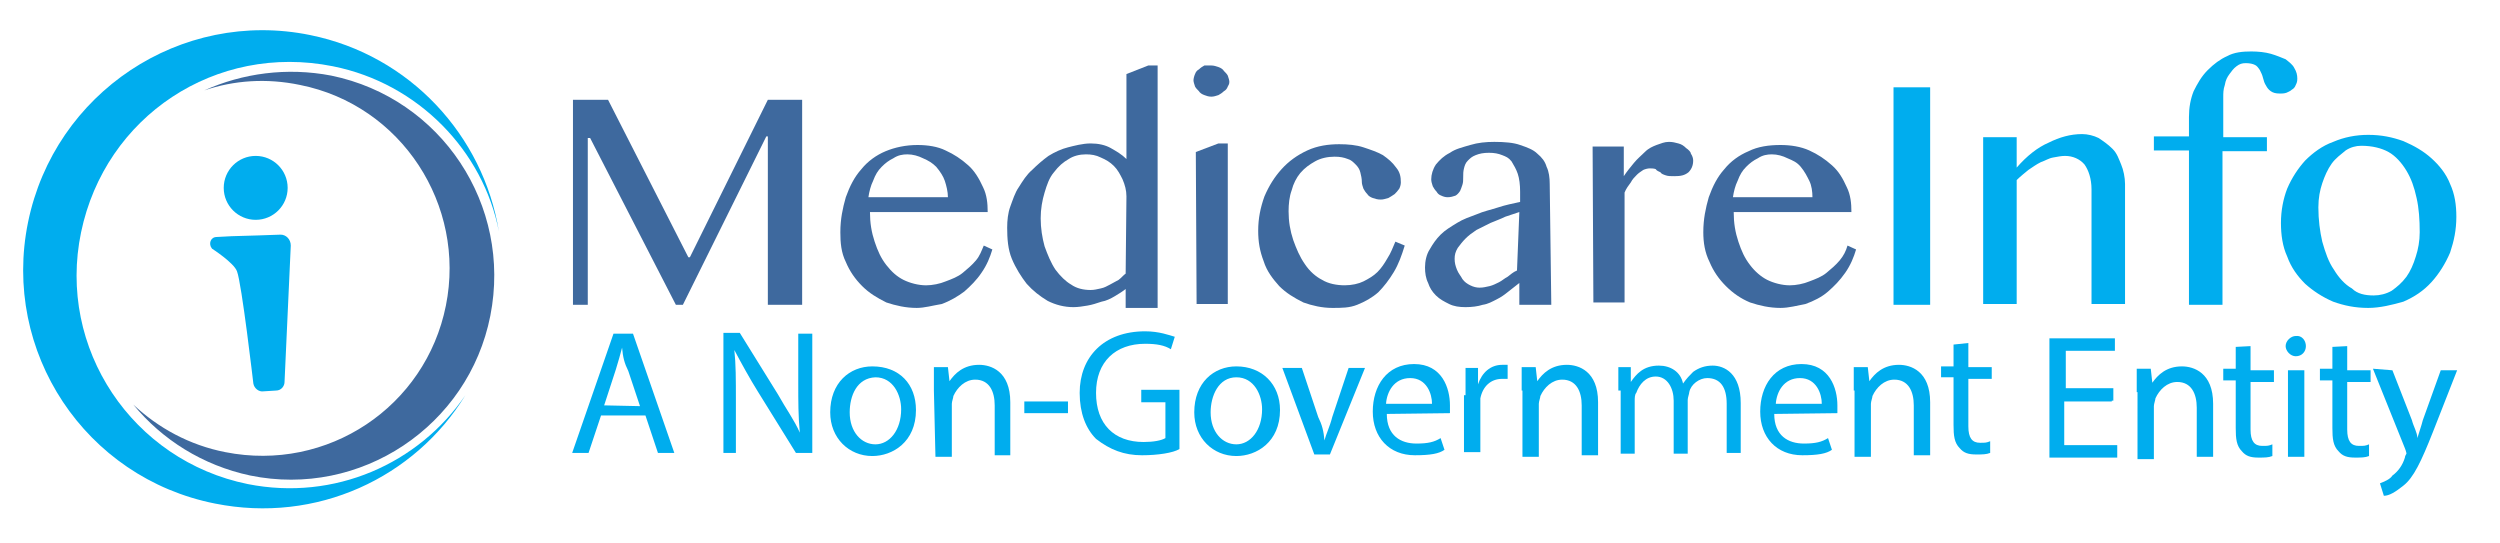
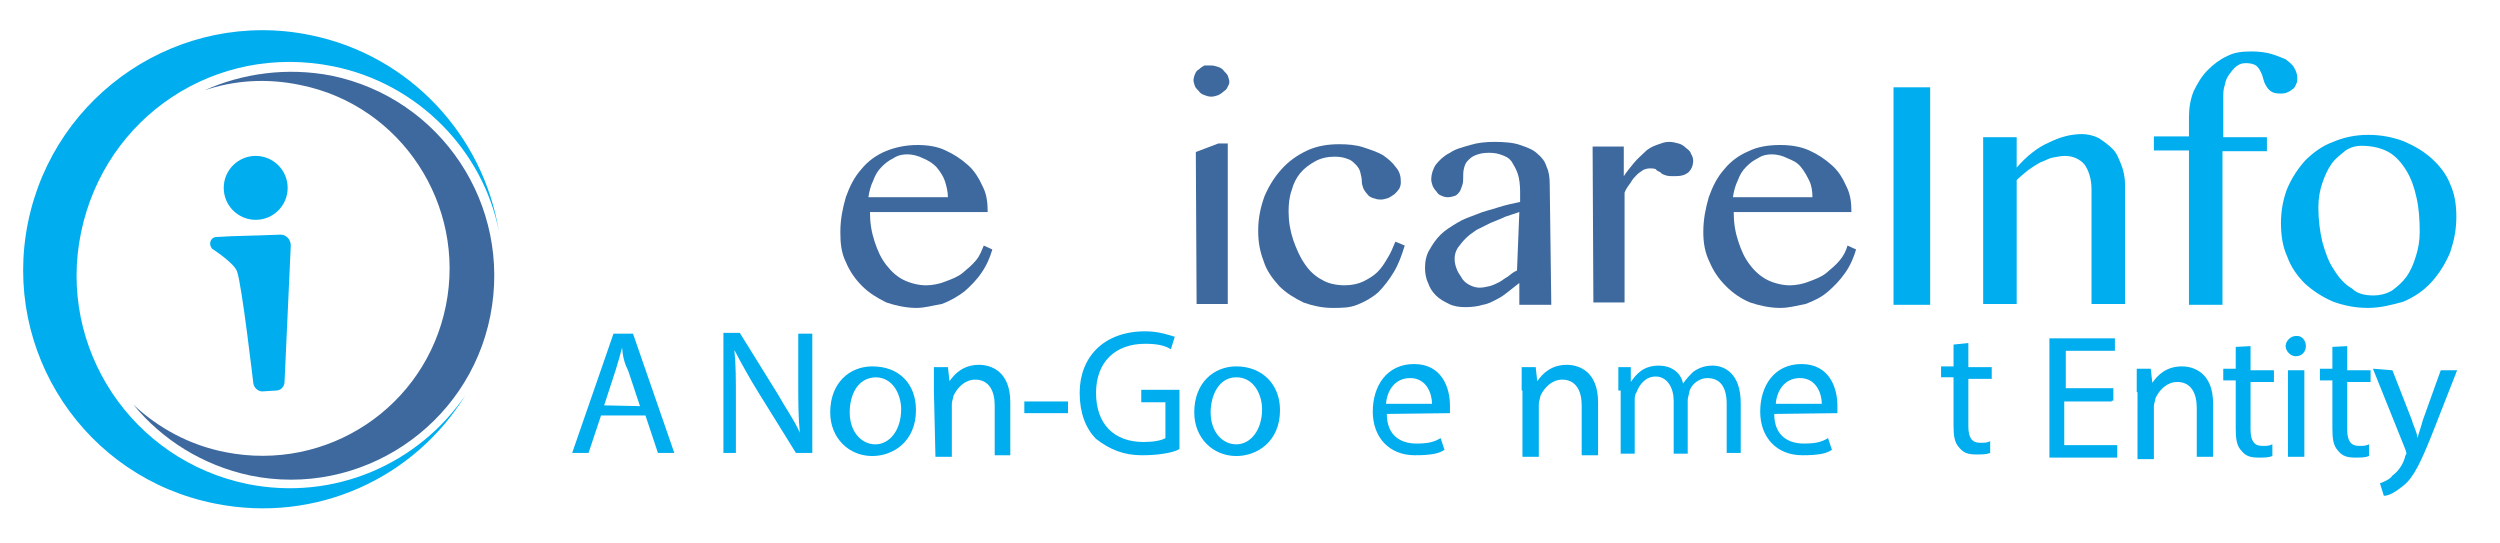
<svg xmlns="http://www.w3.org/2000/svg" version="1.1" id="Layer_1" x="0px" y="0px" viewBox="0 0 320.7 69.6" style="enable-background:new 0 0 320.7 69.6;" xml:space="preserve">
  <style type="text/css">
	.st0{fill:#3E699E;}
	.st1{fill:#00ADEE;}
</style>
  <g>
    <g>
      <g>
        <path class="st0" d="M42.5,9.7c-5.7-1.1-11.4-0.3-16.3,1.9c3.8-1.3,8-1.6,12.3-0.7c13,2.6,21.3,15.4,18.7,28.3     c-2.6,13-15.2,21.4-28.3,18.8c-4.6-0.9-8.6-3.1-11.8-6.1c3.7,4.5,8.9,7.8,15,9.1c14.1,2.9,28-6.3,30.8-20.5S56.6,12.6,42.5,9.7z" />
        <g>
          <path class="st1" d="M31.8,62.1C17,59.1,7.3,44.7,10.4,29.8S27.7,5.5,42.7,8.5c11,2.2,19.3,10.9,21.3,21.2      C62,17.4,52.6,7.1,39.8,4.5C23.2,1.1,7,11.9,3.6,28.5s7.3,32.8,24,36.1c13,2.6,25.6-3.3,32.1-13.9      C53.7,59.5,42.9,64.3,31.8,62.1z" />
        </g>
      </g>
      <g>
        <g>
          <path class="st1" d="M36,30.1l-2.9,0.1l-3.4,0.1l-1.9,0.1c-0.8,0-1.1,0.9-0.6,1.5c0,0,2.8,1.8,3.2,2.9      c0.6,1.5,2.1,14.4,2.1,14.4c0.1,0.6,0.7,1.1,1.3,1l1.6-0.1c0.7,0,1.1-0.6,1.1-1.1l0.8-17.5C37.3,30.7,36.7,30.1,36,30.1z" />
        </g>
        <g>
          <circle class="st1" cx="32.8" cy="24.1" r="4.1" />
        </g>
      </g>
    </g>
    <g>
      <g>
-         <path class="st0" d="M73.5,12.8h4.5l10.3,20.2h0.2l10-20.2h4.4v26.3h-4.4V17.5h-0.2L87.6,39.1h-0.9L75.7,17.7h-0.3v21.4h-1.9     C73.5,39.1,73.5,12.8,73.5,12.8z" />
        <path class="st0" d="M117.6,39.5c-1.4,0-2.7-0.3-3.9-0.7c-1.2-0.6-2.2-1.2-3.1-2.1s-1.6-1.9-2.1-3.1c-0.6-1.2-0.7-2.5-0.7-3.8     c0-1.7,0.3-3.1,0.7-4.5c0.5-1.4,1.1-2.6,2-3.6c0.8-1,1.9-1.8,3.1-2.3s2.6-0.8,4.1-0.8c1.3,0,2.6,0.2,3.6,0.7     c1.1,0.5,2,1.1,2.9,1.9c0.8,0.7,1.4,1.7,1.9,2.8c0.5,1,0.6,2.1,0.6,3.2h-15.1c0,1.4,0.2,2.6,0.6,3.8c0.4,1.2,0.8,2.1,1.5,3     s1.4,1.5,2.2,1.9s1.9,0.7,2.9,0.7c0.8,0,1.8-0.2,2.5-0.5c0.8-0.3,1.6-0.6,2.2-1.1s1.2-1,1.7-1.6c0.5-0.6,0.7-1.2,1-1.9l1.1,0.5     c-0.3,1-0.7,2-1.4,3c-0.6,0.9-1.4,1.7-2.2,2.4c-0.8,0.6-1.8,1.2-2.9,1.6C119.6,39.2,118.6,39.5,117.6,39.5z M121.6,25.3     c0-0.7-0.2-1.5-0.4-2.1c-0.2-0.6-0.6-1.2-1.1-1.8c-0.5-0.5-1-0.8-1.7-1.1c-0.6-0.3-1.3-0.5-2-0.5c-0.6,0-1.2,0.1-1.8,0.5     c-0.6,0.3-1,0.6-1.5,1.1c-0.5,0.5-0.8,1-1.1,1.8c-0.3,0.6-0.5,1.4-0.6,2.1H121.6z" />
-         <path class="st0" d="M144.5,37c-0.5,0.4-1,0.7-1.5,1c-0.5,0.3-1.1,0.6-1.7,0.7c-0.6,0.2-1.2,0.4-1.8,0.5     c-0.6,0.1-1.2,0.2-1.8,0.2c-1.2,0-2.3-0.3-3.3-0.8c-1-0.6-1.9-1.3-2.7-2.2c-0.7-0.9-1.4-2-1.9-3.2c-0.5-1.2-0.6-2.6-0.6-4     c0-0.9,0.1-1.9,0.4-2.7c0.3-0.8,0.6-1.8,1.1-2.5c0.5-0.8,1-1.6,1.7-2.2c0.6-0.6,1.4-1.3,2.1-1.8c0.8-0.5,1.7-0.9,2.5-1.1     c0.8-0.2,1.9-0.5,2.9-0.5s1.9,0.2,2.6,0.6c0.7,0.4,1.4,0.8,2,1.4V9.5l2.8-1.1h1.2v31.1h-4.1V37L144.5,37z M144.5,25.2     c0-0.8-0.2-1.5-0.5-2.2c-0.3-0.6-0.6-1.2-1.1-1.7s-1-0.8-1.7-1.1c-0.6-0.3-1.2-0.4-1.9-0.4c-0.8,0-1.6,0.2-2.2,0.6     c-0.7,0.4-1.3,0.9-1.9,1.7c-0.6,0.7-0.9,1.6-1.2,2.6c-0.3,1-0.5,2.1-0.5,3.3c0,1.3,0.2,2.5,0.5,3.6c0.4,1.1,0.8,2.1,1.4,3     c0.6,0.8,1.3,1.5,2,1.9c0.7,0.5,1.6,0.7,2.5,0.7c0.5,0,0.8-0.1,1.3-0.2s0.8-0.3,1.2-0.5c0.4-0.2,0.7-0.4,1.1-0.6     c0.4-0.3,0.6-0.6,0.9-0.8L144.5,25.2L144.5,25.2z" />
        <path class="st0" d="M155.4,8.4c0.3,0,0.6,0.1,0.9,0.2c0.3,0.1,0.6,0.3,0.7,0.5c0.2,0.2,0.4,0.4,0.5,0.6c0.1,0.3,0.2,0.6,0.2,0.8     c0,0.3-0.1,0.4-0.2,0.6c-0.1,0.3-0.3,0.5-0.5,0.6c-0.2,0.2-0.5,0.4-0.7,0.5c-0.3,0.1-0.6,0.2-0.9,0.2c-0.4,0-0.6-0.1-0.9-0.2     c-0.3-0.1-0.6-0.3-0.7-0.5c-0.2-0.2-0.4-0.4-0.5-0.6c-0.1-0.3-0.2-0.6-0.2-0.8s0.1-0.6,0.2-0.8c0.1-0.3,0.3-0.5,0.5-0.6     c0.2-0.2,0.5-0.4,0.7-0.5C154.8,8.4,155.1,8.4,155.4,8.4z M153.4,19.5l2.9-1.1h1.2v20.6h-4L153.4,19.5L153.4,19.5z" />
        <path class="st0" d="M170.9,39.5c-1.3,0-2.6-0.3-3.7-0.7c-1.2-0.6-2.2-1.2-3.1-2.1c-0.8-0.9-1.6-1.9-2-3.2     c-0.5-1.3-0.7-2.5-0.7-3.9c0-1.6,0.3-3,0.8-4.4c0.6-1.4,1.3-2.5,2.2-3.5c0.9-1,2-1.8,3.3-2.4c1.3-0.6,2.7-0.8,4.1-0.8     c1.1,0,2.2,0.1,3.1,0.4c0.9,0.3,1.8,0.6,2.5,1c0.7,0.5,1.2,0.9,1.7,1.6c0.5,0.6,0.6,1.2,0.6,1.9c0,0.3-0.1,0.6-0.2,0.8     c-0.2,0.3-0.4,0.5-0.6,0.7c-0.3,0.2-0.6,0.4-0.8,0.5c-0.4,0.1-0.6,0.2-1,0.2c-0.4,0-0.7-0.1-1-0.2c-0.3-0.1-0.6-0.3-0.7-0.5     c-0.2-0.2-0.4-0.5-0.5-0.7c-0.1-0.3-0.2-0.6-0.2-0.8c0-0.5-0.1-0.9-0.2-1.3s-0.3-0.7-0.6-1c-0.3-0.3-0.6-0.6-1-0.7     c-0.5-0.2-1-0.3-1.7-0.3c-0.9,0-1.8,0.2-2.5,0.6c-0.7,0.4-1.3,0.8-1.9,1.5c-0.5,0.6-0.9,1.4-1.1,2.2c-0.3,0.8-0.4,1.8-0.4,2.7     c0,1.3,0.2,2.5,0.6,3.7c0.4,1.1,0.8,2.1,1.5,3.1c0.6,0.9,1.4,1.6,2.2,2c0.8,0.5,1.9,0.7,2.9,0.7c0.9,0,1.8-0.2,2.4-0.5     c0.6-0.3,1.3-0.7,1.8-1.2c0.5-0.5,0.9-1.1,1.3-1.8c0.4-0.6,0.7-1.4,1-2.1l1.2,0.5c-0.4,1.3-0.8,2.4-1.4,3.4c-0.6,1-1.3,1.9-2,2.6     c-0.8,0.7-1.7,1.2-2.7,1.6S172.1,39.5,170.9,39.5z" />
        <path class="st0" d="M199,39.1h-4.1v-2.8c-0.5,0.4-0.9,0.7-1.4,1.1c-0.5,0.4-0.9,0.7-1.5,1c-0.6,0.3-1.1,0.6-1.8,0.7     c-0.6,0.2-1.4,0.3-2.2,0.3s-1.5-0.1-2.1-0.4c-0.6-0.3-1.2-0.6-1.7-1.1s-0.8-1-1-1.6c-0.3-0.6-0.4-1.3-0.4-2     c0-0.8,0.2-1.7,0.6-2.3c0.4-0.7,0.8-1.3,1.4-1.9s1.3-1,2.1-1.5c0.8-0.5,1.7-0.8,2.5-1.1c0.9-0.4,1.9-0.6,2.8-0.9     c0.9-0.3,1.9-0.5,2.8-0.7v-1.3c0-0.9-0.1-1.7-0.3-2.3c-0.2-0.6-0.5-1.1-0.8-1.6c-0.4-0.5-0.7-0.6-1.2-0.8c-0.5-0.2-1-0.3-1.7-0.3     s-1.2,0.1-1.7,0.3c-0.5,0.2-0.7,0.4-1,0.7c-0.3,0.3-0.4,0.6-0.5,1c-0.1,0.4-0.1,0.7-0.1,1.1s0,0.7-0.1,1s-0.2,0.6-0.3,0.8     c-0.2,0.3-0.4,0.5-0.6,0.6c-0.3,0.1-0.6,0.2-1,0.2c-0.3,0-0.6-0.1-0.8-0.2c-0.3-0.1-0.5-0.3-0.6-0.5c-0.2-0.2-0.4-0.5-0.5-0.7     c-0.1-0.3-0.2-0.6-0.2-0.9c0-0.6,0.2-1.3,0.6-1.9c0.5-0.6,1-1.1,1.8-1.5c0.7-0.5,1.6-0.7,2.6-1c1-0.3,2-0.4,3.1-0.4     c1.3,0,2.5,0.1,3.3,0.4c0.9,0.3,1.7,0.6,2.2,1.1c0.6,0.5,1,1,1.2,1.7c0.3,0.6,0.4,1.4,0.4,2.2L199,39.1     C198.9,39.1,199,39.1,199,39.1z M194.9,27.2c-0.6,0.2-1.2,0.4-1.8,0.6c-0.6,0.3-1.2,0.5-1.9,0.8c-0.6,0.3-1.2,0.6-1.8,0.9     c-0.6,0.4-1,0.7-1.4,1.1s-0.7,0.8-1,1.2c-0.3,0.5-0.4,0.9-0.4,1.4c0,0.5,0.1,0.9,0.3,1.4s0.5,0.8,0.7,1.2c0.3,0.4,0.6,0.6,1,0.8     c0.4,0.2,0.8,0.3,1.2,0.3c0.5,0,0.8-0.1,1.3-0.2c0.4-0.1,0.8-0.3,1.2-0.5c0.4-0.2,0.7-0.5,1.1-0.7c0.4-0.3,0.7-0.6,1.2-0.8     L194.9,27.2L194.9,27.2z" />
        <path class="st0" d="M204.3,18.8h4v3.8c0.4-0.6,0.8-1.1,1.3-1.7c0.5-0.6,0.9-0.9,1.4-1.4c0.5-0.5,1-0.7,1.5-0.9     c0.6-0.2,1-0.4,1.6-0.4c0.5,0,0.8,0.1,1.2,0.2s0.7,0.3,1,0.6c0.3,0.2,0.6,0.5,0.6,0.7c0.2,0.3,0.3,0.6,0.3,0.9     c0,0.6-0.2,1.1-0.6,1.5c-0.5,0.4-1,0.5-1.8,0.5c-0.5,0-0.8,0-1.1-0.1c-0.3-0.1-0.6-0.2-0.7-0.4c-0.2-0.1-0.5-0.2-0.6-0.4     c-0.2-0.1-0.6-0.1-0.8-0.1s-0.6,0.1-0.8,0.2c-0.3,0.2-0.6,0.4-0.8,0.6c-0.3,0.3-0.6,0.6-0.8,1c-0.3,0.4-0.6,0.8-0.8,1.3v14.1h-4     L204.3,18.8L204.3,18.8z" />
        <path class="st0" d="M228.4,39.5c-1.4,0-2.7-0.3-3.9-0.7c-1.2-0.5-2.2-1.2-3.1-2.1c-0.9-0.9-1.6-1.9-2.1-3.1     c-0.6-1.2-0.8-2.5-0.8-3.8c0-1.7,0.3-3.1,0.7-4.5c0.5-1.4,1.1-2.6,2-3.6c0.8-1,1.9-1.8,3.1-2.3c1.2-0.6,2.6-0.8,4.1-0.8     c1.3,0,2.6,0.2,3.7,0.7c1.1,0.5,2,1.1,2.9,1.9s1.4,1.7,1.9,2.8c0.5,1,0.6,2.1,0.6,3.2h-15.1c0,1.4,0.2,2.6,0.6,3.8     c0.4,1.2,0.8,2.1,1.5,3c0.6,0.8,1.4,1.5,2.2,1.9s1.9,0.7,2.9,0.7c0.8,0,1.8-0.2,2.5-0.5c0.8-0.3,1.6-0.6,2.2-1.1s1.2-1,1.7-1.6     c0.5-0.6,0.8-1.2,1-1.9l1.1,0.5c-0.3,1-0.7,2-1.4,3s-1.4,1.7-2.2,2.4c-0.8,0.7-1.8,1.2-2.9,1.6C230.5,39.2,229.5,39.5,228.4,39.5     z M232.5,25.3c0-0.7-0.1-1.5-0.4-2.1c-0.3-0.6-0.6-1.2-1.1-1.8c-0.5-0.6-1-0.8-1.7-1.1c-0.6-0.3-1.3-0.5-2-0.5     c-0.6,0-1.2,0.1-1.8,0.5c-0.6,0.3-1,0.6-1.5,1.1c-0.5,0.5-0.8,1-1.1,1.8c-0.3,0.6-0.5,1.4-0.6,2.1H232.5z" />
        <path class="st1" d="M242.9,11.2h4.7v27.9h-4.7V11.2z" />
        <path class="st1" d="M254.4,17.6h4.3v3.9c1.3-1.5,2.7-2.6,4.1-3.2c1.4-0.7,2.8-1.1,4.3-1.1c0.7,0,1.5,0.2,2.1,0.5     c0.6,0.4,1.2,0.8,1.8,1.4c0.6,0.6,0.8,1.3,1.1,2s0.5,1.7,0.5,2.5V39h-4.3V24.3c0-1.4-0.4-2.5-0.9-3.2c-0.6-0.7-1.5-1.1-2.5-1.1     c-0.5,0-0.9,0.1-1.5,0.2c-0.6,0.1-1,0.4-1.6,0.6c-0.6,0.3-1,0.6-1.6,1c-0.6,0.5-1,0.8-1.5,1.3v15.9h-4.3L254.4,17.6L254.4,17.6z" />
        <path class="st1" d="M290.8,17.6v1.8h-5.7v19.7h-4.3V19.3h-4.5v-1.8h4.5v-2.5c0-1.2,0.2-2.3,0.6-3.3c0.5-1,1-1.9,1.8-2.7     s1.6-1.4,2.5-1.8c0.9-0.5,2-0.6,3.1-0.6c0.9,0,1.8,0.1,2.5,0.3c0.7,0.2,1.4,0.5,1.9,0.7c0.5,0.4,0.9,0.7,1.1,1.1     c0.3,0.5,0.4,0.9,0.4,1.4c0,0.4-0.1,0.6-0.2,0.8c-0.1,0.3-0.3,0.5-0.5,0.6c-0.2,0.2-0.5,0.3-0.7,0.4c-0.3,0.1-0.6,0.1-0.8,0.1     c-0.6,0-0.9-0.1-1.2-0.3c-0.3-0.2-0.5-0.5-0.6-0.7c-0.2-0.3-0.3-0.6-0.4-1c-0.1-0.4-0.2-0.6-0.4-1c-0.2-0.3-0.4-0.6-0.7-0.7     c-0.2-0.1-0.6-0.2-1.1-0.2c-0.5,0-0.8,0.1-1.2,0.4c-0.4,0.3-0.6,0.6-0.9,1c-0.3,0.4-0.5,0.8-0.6,1.4c-0.2,0.6-0.2,1-0.2,1.6v5.1     H290.8z" />
        <path class="st1" d="M303.8,39.5c-1.7,0-3.1-0.3-4.5-0.8c-1.4-0.6-2.6-1.4-3.6-2.3c-1-1-1.8-2.1-2.3-3.5     c-0.6-1.3-0.8-2.8-0.8-4.3c0-1.6,0.3-3.1,0.8-4.4c0.6-1.4,1.4-2.6,2.3-3.6c1-1,2.2-1.9,3.6-2.4c1.4-0.6,2.9-0.9,4.5-0.9     c1.7,0,3.1,0.3,4.5,0.8c1.4,0.6,2.6,1.3,3.6,2.2c1,0.9,1.9,2,2.4,3.3c0.6,1.3,0.8,2.7,0.8,4.2c0,1.7-0.3,3.1-0.8,4.6     c-0.6,1.4-1.4,2.7-2.4,3.8s-2.2,1.9-3.6,2.5C306.9,39.1,305.3,39.5,303.8,39.5z M304.5,37.9c0.8,0,1.6-0.2,2.3-0.6     c0.7-0.5,1.3-1,1.9-1.8c0.5-0.7,0.9-1.6,1.2-2.6c0.3-0.9,0.5-2,0.5-3.1c0-1.6-0.1-3.1-0.4-4.4c-0.3-1.4-0.7-2.5-1.3-3.5     c-0.6-1-1.4-1.9-2.3-2.4s-2.1-0.8-3.5-0.8c-0.7,0-1.4,0.2-2,0.6c-0.6,0.5-1.3,1-1.8,1.7c-0.5,0.7-0.9,1.6-1.2,2.5     s-0.5,1.9-0.5,3.1c0,1.6,0.2,3.1,0.5,4.4c0.4,1.4,0.8,2.6,1.5,3.6c0.6,1,1.4,1.9,2.3,2.4C302.4,37.7,303.4,37.9,304.5,37.9z" />
      </g>
      <g>
        <path class="st1" d="M77.1,53.3l-1.6,4.8h-2.1l5.3-15.3h2.5l5.3,15.3h-2.1l-1.6-4.8C82.6,53.3,77.1,53.3,77.1,53.3z M82.1,52.1     l-1.5-4.5c-0.5-1-0.7-1.8-0.8-3l0,0c-0.2,0.8-0.5,1.8-0.8,2.8L77.5,52L82.1,52.1L82.1,52.1z" />
        <path class="st1" d="M92.8,58.1V42.7h2.1l4.9,7.9c1,1.8,2.1,3.3,2.8,4.9l0,0c-0.2-2.1-0.2-4-0.2-6.3v-6.4h1.8v15.3h-2.1l-4.9-7.9     c-1-1.6-2.1-3.6-3-5.3l0,0c0.2,1.8,0.2,3.8,0.2,6.4v6.8L92.8,58.1L92.8,58.1z" />
        <path class="st1" d="M117.5,52.6c0,4.1-3,5.9-5.6,5.9c-3,0-5.4-2.3-5.4-5.6c0-3.8,2.5-5.9,5.4-5.9     C115.4,47,117.5,49.3,117.5,52.6z M109,52.9c0,2.5,1.5,4.1,3.3,4.1s3.3-1.8,3.3-4.5c0-1.8-1-4.1-3.3-4.1     C109.9,48.5,109,50.8,109,52.9z" />
        <path class="st1" d="M119.8,50.1c0-1,0-2.1,0-3h1.8l0.2,1.8l0,0c0.7-1,1.8-2.1,3.8-2.1c1.5,0,4,0.8,4,4.8v6.8h-2V52     c0-1.8-0.7-3.3-2.5-3.3c-1.3,0-2.3,1-2.8,2.1c0,0.2-0.2,0.7-0.2,1v6.8H120L119.8,50.1L119.8,50.1z" />
        <path class="st1" d="M137,51.5v1.5h-5.6v-1.5H137z" />
        <path class="st1" d="M151.3,57.6c-0.8,0.5-2.8,0.8-4.8,0.8c-2.3,0-4.1-0.7-5.9-2.1c-1.3-1.3-2.1-3.3-2.1-5.9     c0-4.6,3.1-7.9,8.4-7.9c1.8,0,3.1,0.5,3.8,0.7l-0.5,1.6c-0.8-0.5-1.8-0.7-3.3-0.7c-3.8,0-6.3,2.3-6.3,6.3s2.3,6.3,6.1,6.3     c1.3,0,2.3-0.2,2.8-0.5v-4.6h-3.1v-1.6h4.9L151.3,57.6L151.3,57.6z" />
        <path class="st1" d="M164.2,52.6c0,4.1-3,5.9-5.6,5.9c-3,0-5.4-2.3-5.4-5.6c0-3.8,2.5-5.9,5.4-5.9     C161.9,47,164.2,49.3,164.2,52.6z M155.3,52.9c0,2.5,1.5,4.1,3.3,4.1c1.8,0,3.3-1.8,3.3-4.5c0-1.8-1-4.1-3.3-4.1     S155.3,50.8,155.3,52.9z" />
-         <path class="st1" d="M167,47.2l2.1,6.3c0.5,1,0.7,1.8,0.8,3l0,0c0.2-0.8,0.7-1.8,1-3l2.1-6.3h2.1l-4.5,11.1h-2l-4.1-11.1H167z" />
        <path class="st1" d="M177.9,53.1c0,2.8,1.8,3.8,3.8,3.8c1.5,0,2.3-0.2,3.1-0.7l0.5,1.5c-0.7,0.5-1.8,0.7-3.8,0.7     c-3.3,0-5.4-2.3-5.4-5.6c0-3.3,1.8-6.1,5.3-6.1c3.6,0,4.6,3.1,4.6,5.3c0,0.5,0,0.8,0,1L177.9,53.1L177.9,53.1z M183.7,51.8     c0-1.3-0.7-3.3-2.8-3.3c-2.1,0-3,1.8-3.1,3.3H183.7z" />
-         <path class="st1" d="M188,50.8c0-1.3,0-2.5,0-3.6h1.6v2.1l0,0c0.5-1.5,1.6-2.5,3.1-2.5c0.2,0,0.5,0,0.7,0v1.8c-0.2,0-0.5,0-0.7,0     c-1.5,0-2.5,1-2.8,2.5c0,0.2,0,0.7,0,1v5.9h-2.1v-7.3H188z" />
        <path class="st1" d="M195.2,50.1c0-1,0-2.1,0-3h1.8l0.2,1.8l0,0c0.7-1,1.8-2.1,3.8-2.1c1.5,0,4,0.8,4,4.8v6.8h-2.1V52     c0-1.8-0.7-3.3-2.5-3.3c-1.3,0-2.3,1-2.8,2.1c0,0.2-0.2,0.7-0.2,1v6.8h-2.1V50.1L195.2,50.1z" />
        <path class="st1" d="M207.6,50.1c0-1,0-2.1,0-3h1.6V49l0,0c0.7-1,1.6-2.1,3.6-2.1c1.5,0,2.8,0.8,3.1,2.3l0,0     c0.5-0.7,0.8-1,1.3-1.5c0.7-0.5,1.5-0.8,2.5-0.8c1.5,0,3.6,1,3.6,4.8v6.4h-1.8v-6.3c0-2.1-0.8-3.3-2.5-3.3c-1,0-2.1,0.8-2.3,1.8     c0,0.2-0.2,0.7-0.2,1v6.9h-1.8v-6.8c0-1.6-0.8-3.1-2.3-3.1c-1.3,0-2.1,1-2.5,2.1c-0.2,0.2-0.2,0.7-0.2,1v6.8h-1.8v-8.1H207.6z" />
        <path class="st1" d="M227.6,53.1c0,2.8,1.8,3.8,3.8,3.8c1.5,0,2.3-0.2,3.1-0.7l0.5,1.5c-0.7,0.5-1.8,0.7-3.8,0.7     c-3.3,0-5.4-2.3-5.4-5.6c0-3.3,1.8-6.1,5.3-6.1c3.6,0,4.6,3.1,4.6,5.3c0,0.5,0,0.8,0,1L227.6,53.1L227.6,53.1z M233.7,51.8     c0-1.3-0.7-3.3-2.8-3.3c-2.1,0-3,1.8-3.1,3.3H233.7z" />
-         <path class="st1" d="M237.8,50.1c0-1,0-2.1,0-3h1.8l0.2,1.8l0,0c0.7-1,1.8-2.1,3.8-2.1c1.5,0,4,0.8,4,4.8v6.8h-2.1V52     c0-1.8-0.7-3.3-2.5-3.3c-1.3,0-2.3,1-2.8,2.1c0,0.2-0.2,0.7-0.2,1v6.8h-2.1V50.1L237.8,50.1z" />
        <path class="st1" d="M252.5,44v3.1h3v1.5h-3v6.1c0,1.5,0.5,2.1,1.5,2.1c0.7,0,0.8,0,1.3-0.2v1.5c-0.5,0.2-1,0.2-1.8,0.2     c-1,0-1.6-0.2-2.1-0.8c-0.7-0.7-0.8-1.6-0.8-3v-6.1h-1.6V47h1.6v-2.8L252.5,44z" />
        <path class="st1" d="M270.9,51.5h-6.1v5.6h6.8v1.6h-8.7V43.4h8.4V45H265v4.8h6.1v1.6H270.9z" />
        <path class="st1" d="M274.1,50.3c0-1,0-2.1,0-3h1.8l0.2,1.8l0,0c0.7-1,1.8-2.1,3.8-2.1c1.5,0,4,0.8,4,4.8v6.8h-2.1v-6.3     c0-1.8-0.7-3.3-2.5-3.3c-1.3,0-2.3,1-2.8,2.1c0,0.2-0.2,0.7-0.2,1v6.8h-2.1V50.3L274.1,50.3z" />
        <path class="st1" d="M288.7,44.4v3.1h3V49h-3v6.1c0,1.5,0.5,2.1,1.5,2.1c0.7,0,0.8,0,1.3-0.2v1.5c-0.5,0.2-1,0.2-1.8,0.2     c-1,0-1.6-0.2-2.1-0.8c-0.7-0.7-0.8-1.6-0.8-3v-6.1h-1.6v-1.5h1.6v-2.8L288.7,44.4z" />
        <path class="st1" d="M295.8,44.4c0,0.7-0.5,1.3-1.3,1.3c-0.7,0-1.3-0.7-1.3-1.3c0-0.7,0.7-1.3,1.3-1.3     C295.3,43,295.8,43.7,295.8,44.4z M293.5,58.6V47.5h2.1v11.1H293.5z" />
        <path class="st1" d="M301.1,44.4v3.1h3V49h-3v6.1c0,1.5,0.5,2.1,1.5,2.1c0.7,0,0.8,0,1.3-0.2v1.5c-0.5,0.2-1,0.2-1.8,0.2     c-1,0-1.6-0.2-2.1-0.8c-0.7-0.7-0.8-1.6-0.8-3v-6.1h-1.6v-1.5h1.6v-2.8L301.1,44.4z" />
        <path class="st1" d="M306.9,47.5l2.5,6.4c0.2,0.8,0.7,1.6,0.7,2.3l0,0c0.2-0.7,0.5-1.5,0.7-2.3l2.3-6.4h2.1l-3.1,7.9     c-1.5,3.8-2.5,5.9-3.8,6.9c-1,0.8-1.8,1.3-2.5,1.3l-0.5-1.6c0.5-0.2,1.3-0.5,1.6-1c0.7-0.5,1.3-1.3,1.6-2.3     c0-0.2,0.2-0.5,0.2-0.5s0-0.2-0.2-0.7l-4.1-10.2L306.9,47.5L306.9,47.5z" />
      </g>
    </g>
  </g>
</svg>